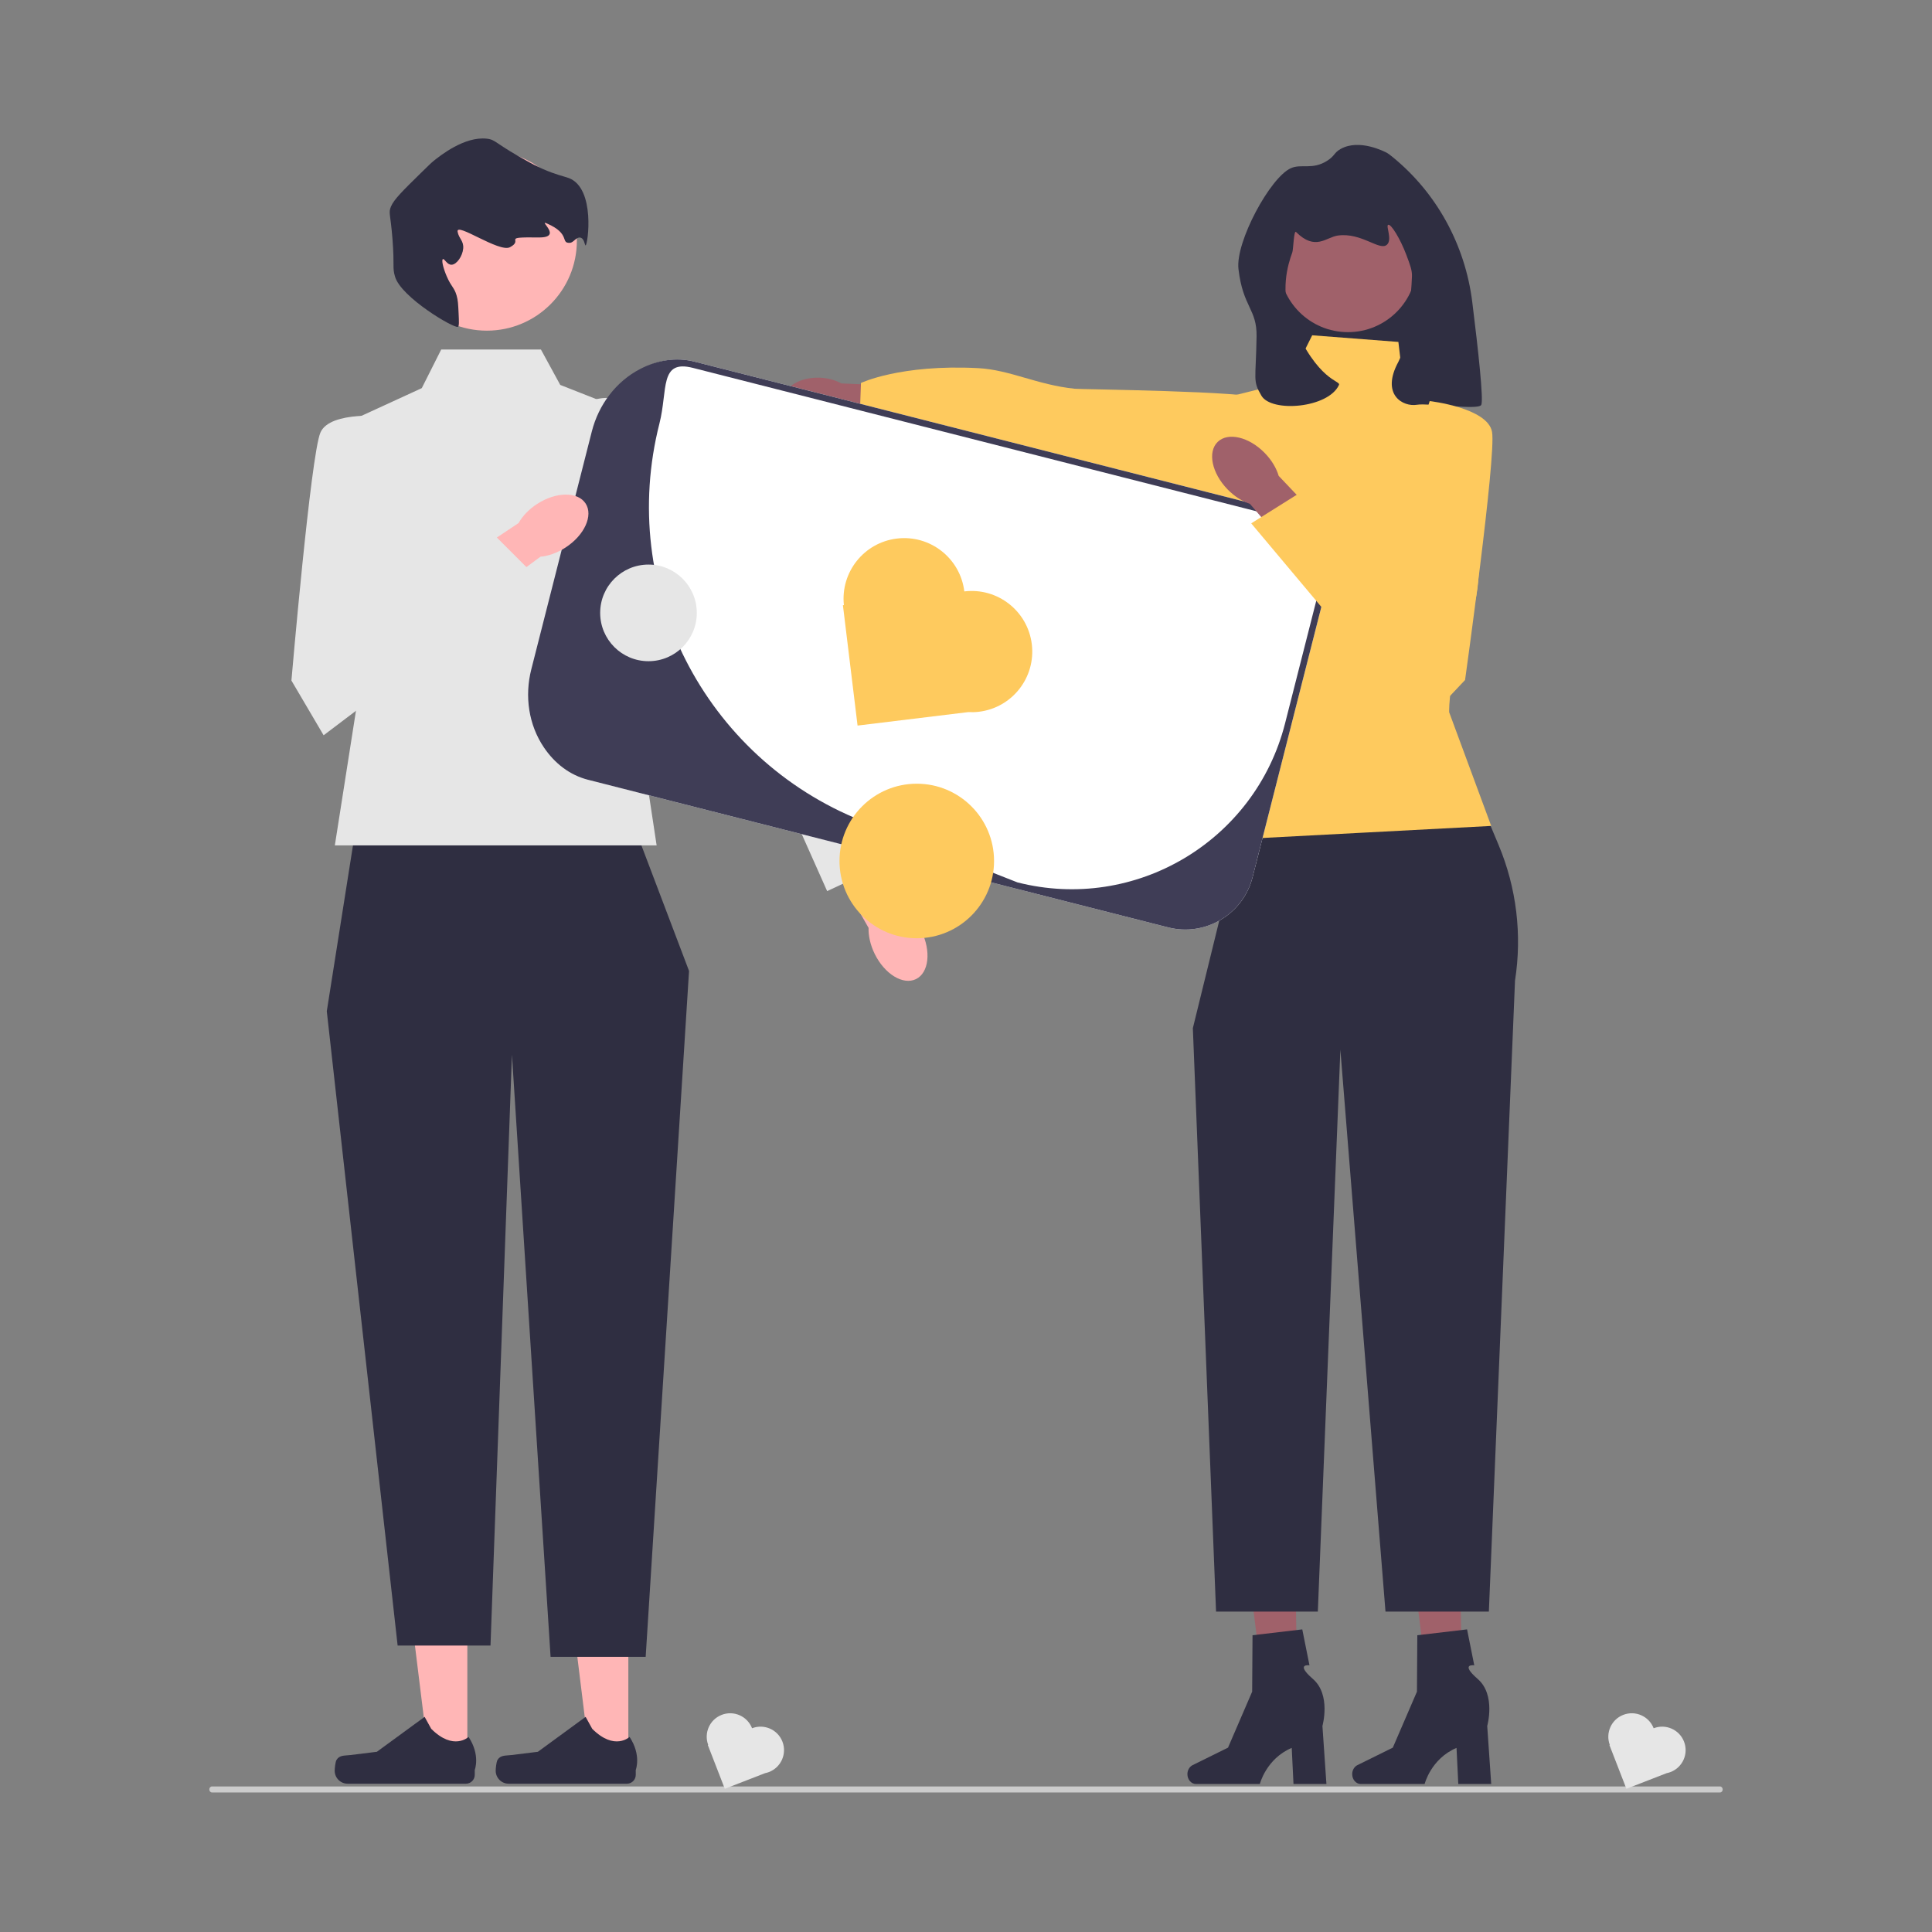
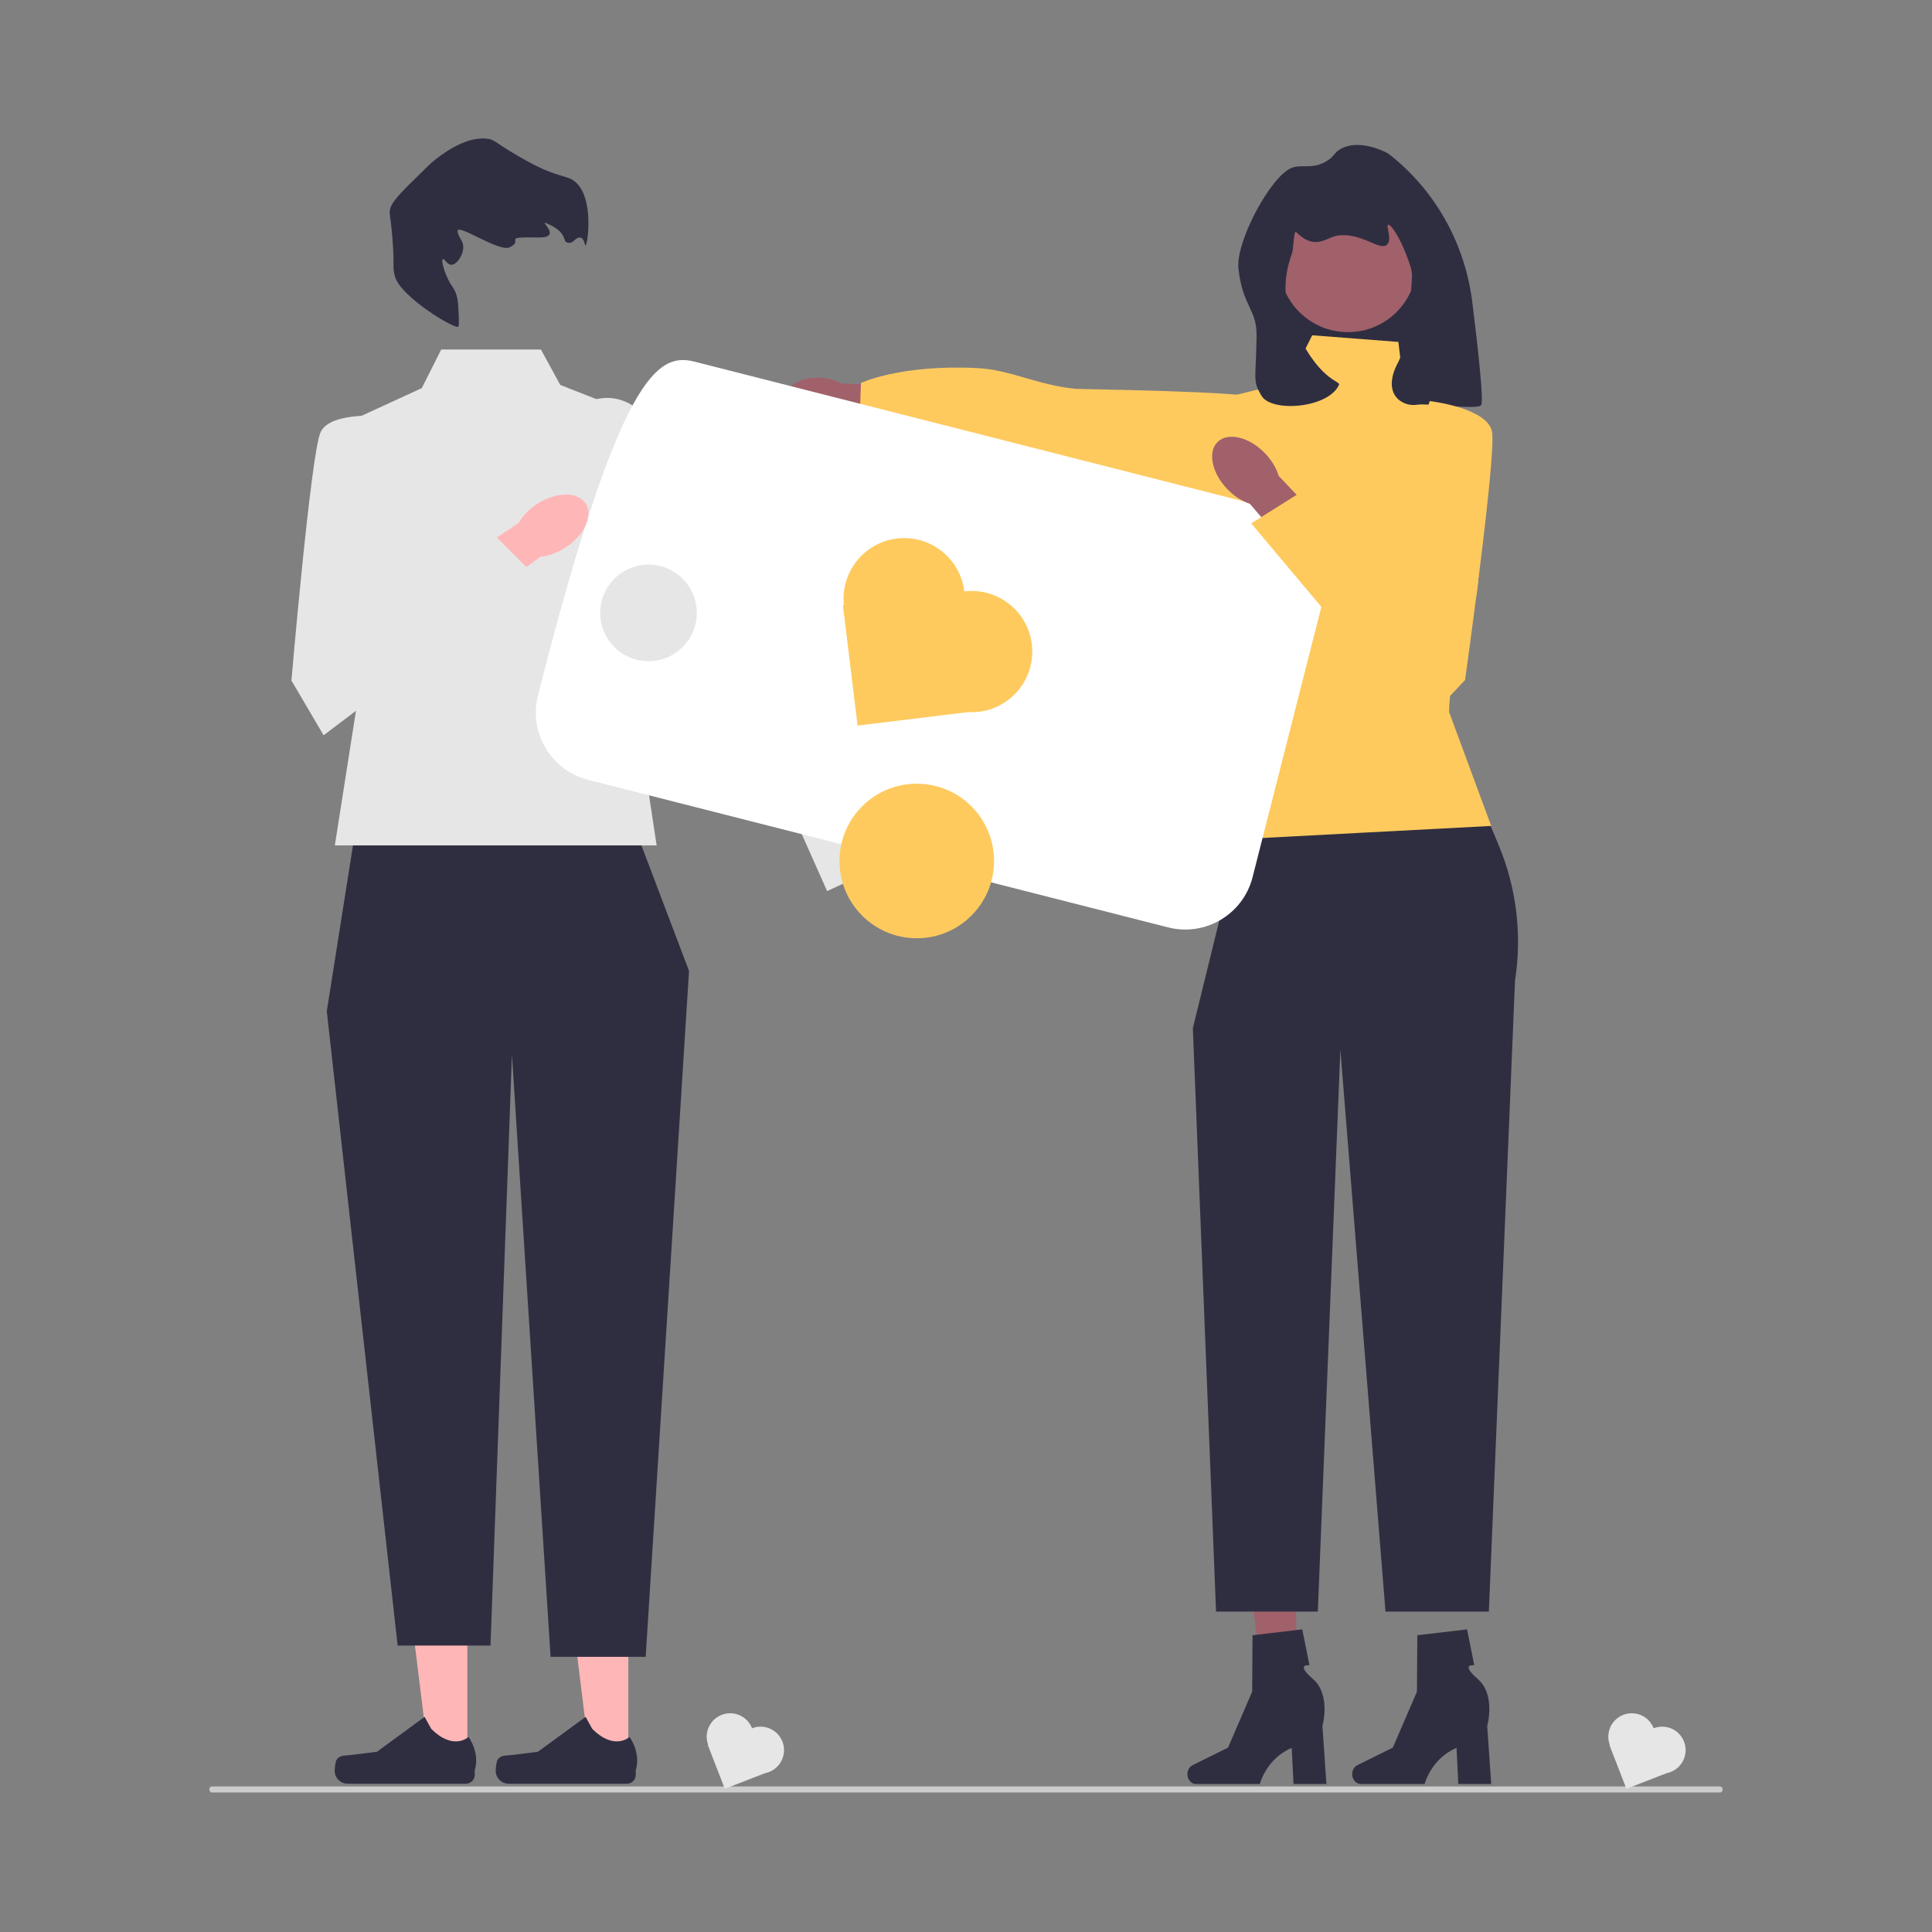
<svg xmlns="http://www.w3.org/2000/svg" width="600" height="600" viewBox="0 0 600 600" fill="none">
  <rect x="0" y="0" width="600" height="600" fill="#808080" stroke="none" />
  <path d="M445.607 138.103H397.219V60.887L445.607 76.33V138.103Z" fill="#2F2E41" />
-   <path d="M454.198 530.151L444.212 530.387L438.646 485.524L453.382 485.175L454.198 530.151Z" fill="#A0616A" />
  <path d="M419.938 550.984C419.938 552.671 421.135 554.039 422.611 554.039H442.432C442.432 554.039 444.383 546.198 452.336 542.824L452.885 554.039H463.109L461.871 536.005C461.871 536.005 464.606 526.358 458.925 521.426C453.245 516.494 457.846 517.181 457.846 517.181L455.611 506.02L440.16 507.836L440.047 525.357L432.548 542.748L421.55 548.18C420.571 548.664 419.938 549.766 419.938 550.984L419.938 550.984L419.938 550.984V550.984Z" fill="#2F2E41" />
  <path d="M403.02 530.151L393.034 530.387L387.468 485.524L402.204 485.175L403.02 530.151Z" fill="#A0616A" />
  <path d="M368.76 550.984C368.76 552.671 369.957 554.039 371.434 554.039H391.255C391.255 554.039 393.205 546.198 401.158 542.824L401.707 554.039H411.932L410.693 536.005C410.693 536.005 413.428 526.358 407.748 521.426C402.067 516.494 406.668 517.181 406.668 517.181L404.434 506.02L388.982 507.836L388.869 525.357L381.371 542.748L370.372 548.18C369.394 548.664 368.76 549.766 368.76 550.984L368.76 550.984L368.76 550.984V550.984Z" fill="#2F2E41" />
  <path d="M448.696 222.525L384.864 260.619L370.451 319.303L377.658 500.503H409.265L416.265 325.995L430.278 500.503H462.38L470.5 304.537C472.736 290.295 470.971 275.713 465.402 262.416L448.696 222.525V222.525V222.525Z" fill="#2F2E41" />
  <path d="M434.283 106.187L407.514 104.127L400.307 118.541L379.717 123.689L374.569 187.521C384.752 213.978 391.145 239.262 384.864 260.618L463.11 256.5L450.046 221.175C450.046 221.175 449.726 208.112 456.932 190.609C464.139 173.107 452.814 127.807 452.814 127.807L436.342 123.689L434.282 106.187H434.283V106.187Z" fill="#FECA5E" />
  <path d="M254.045 131.017C256.652 131.098 259.06 130.583 260.955 129.662L285.736 131.999L286.504 120.175L261.283 119.076C259.449 118.039 257.077 117.376 254.47 117.295C248.516 117.111 243.594 120.033 243.476 123.822C243.359 127.611 248.091 130.833 254.045 131.017H254.045V131.017Z" fill="#A0616A" />
  <path d="M400.638 167.115C400.638 167.115 399.762 129.446 391.5 123.792C388.093 121.46 335.702 120.93 333.793 120.732C322.023 119.513 313.647 114.839 303.737 114.327C279.585 113.079 267.375 118.94 267.375 118.94L266.949 131.034L400.638 167.115V167.115Z" fill="#FECA5E" />
  <path d="M418.618 103.152C430.423 103.152 439.992 93.582 439.992 81.777C439.992 69.973 430.423 60.403 418.618 60.403C406.814 60.403 397.244 69.973 397.244 81.777C397.244 93.582 406.814 103.152 418.618 103.152Z" fill="#A0616A" />
  <path d="M412.135 49.95C407.538 52.848 404.171 50.773 400.887 52.235C394.471 55.09 383.639 75.148 384.616 83.545C385.999 95.438 390.371 95.927 390.24 104.46C390.031 118.161 388.942 118.104 391.748 122.888C394.869 128.209 412.545 126.764 415.826 119.548C416.474 118.125 409.283 118.685 401.337 100.009C397.35 90.638 399.967 82.098 401.337 78.389C401.658 77.52 401.804 71.355 402.488 72.039C408.488 78.039 411.852 73.653 415.475 73.15C422.91 72.117 428.509 78.115 430.765 75.962C432.444 74.359 430.303 70.122 431.117 69.81C431.985 69.478 434.859 74.126 436.741 79.125C437.954 82.349 438.561 83.961 438.498 85.804C438.305 91.495 436.854 107.63 434.282 112.364C428.73 122.588 435.721 126.445 440.08 125.7C443.602 125.098 459.169 127.468 460.021 125.748C460.78 124.215 459.046 108.449 457.224 93.792C455.035 76.175 446.258 59.986 432.496 48.771C431.689 48.113 431.087 47.662 430.765 47.49C430.003 47.081 422.144 43 416.353 46.259C414.222 47.459 414.569 48.416 412.135 49.95L412.135 49.95V49.95Z" fill="#2F2E41" />
  <path d="M145.137 546.837L133.278 546.836L127.636 501.093L145.139 501.094L145.137 546.837Z" fill="#FFB6B6" />
  <path d="M104.506 546.568C104.137 547.19 103.942 549.197 103.942 549.92C103.942 552.143 105.744 553.945 107.967 553.945H144.693C146.21 553.945 147.439 552.716 147.439 551.199V549.67C147.439 549.67 149.256 545.075 145.515 539.411C145.515 539.411 140.867 543.846 133.92 536.899L131.871 533.188L117.043 544.033L108.824 545.045C107.025 545.266 105.431 545.01 104.506 546.568H104.506H104.506Z" fill="#2F2E41" />
  <path d="M195.137 546.837L183.278 546.836L177.636 501.093L195.139 501.094L195.137 546.837Z" fill="#FFB6B6" />
  <path d="M154.506 546.568C154.137 547.19 153.942 549.197 153.942 549.92C153.942 552.143 155.744 553.945 157.967 553.945H194.693C196.21 553.945 197.439 552.716 197.439 551.199V549.67C197.439 549.67 199.256 545.075 195.515 539.411C195.515 539.411 190.867 543.846 183.92 536.899L181.871 533.188L167.043 544.033L158.824 545.045C157.025 545.266 155.431 545.01 154.506 546.568H154.506H154.506Z" fill="#2F2E41" />
  <path d="M197.488 258.039L110.488 257.039L101.488 314.039L123.488 511.039H152.331L158.988 327.539L170.988 514.539H200.52L213.988 301.539L197.488 258.039Z" fill="#2F2E41" />
  <path d="M65 555.731C65 556.251 65.377 556.668 65.847 556.668H534.153C534.623 556.668 535 556.251 535 555.731C535 555.211 534.623 554.793 534.153 554.793H65.847C65.377 554.793 65 555.211 65 555.731Z" fill="#CCCCCC" />
  <path d="M167.988 108.539H137.024L130.988 120.539L101.488 134.086L111.988 211.539L103.988 262.539H203.921L194.988 203.539L206.988 132.539L173.988 119.539L167.988 108.539Z" fill="#E6E6E6" />
-   <path d="M271.636 296.222C270.286 293.466 269.67 290.634 269.739 288.156L255.216 262.722L267.521 256.165L280.929 282.672C282.93 284.135 284.791 286.357 286.141 289.112C289.227 295.406 288.48 302.1 284.475 304.064C280.469 306.027 274.721 302.516 271.636 296.222V296.222H271.636Z" fill="#FFB6B6" />
  <path d="M175.909 129.126C175.909 129.126 185.706 119.046 196.696 126.061C207.687 133.075 247.78 204.859 247.78 204.859L278.706 266.572L256.877 276.742L230.54 217.647L175.229 158.126L175.909 129.126L175.909 129.126H175.909Z" fill="#E6E6E6" />
-   <path d="M151.195 102.69C166.637 102.69 179.155 90.171 179.155 74.729C179.155 59.287 166.637 46.769 151.195 46.769C135.753 46.769 123.234 59.287 123.234 74.729C123.234 90.171 135.753 102.69 151.195 102.69Z" fill="#FFB6B6" />
  <path d="M142.42 97.232C142.549 99.971 142.614 101.341 142.193 101.507C140.926 102.005 124.614 92.371 122.693 85.958C121.797 82.967 122.554 82.907 121.9 74.398C121.274 66.259 120.573 66.194 121.402 64.18C122.323 61.943 125.137 59.185 130.765 53.67C132.893 51.585 133.956 50.543 134.628 50.004C136.664 48.37 144.247 42.283 151.2 43.07C154.115 43.399 153.616 44.563 164.505 50.468C165.443 50.976 166.7 51.648 168.437 52.419C172.661 54.293 175.282 54.779 176.662 55.302C185.022 58.47 182.569 76.12 181.85 76.221C181.588 76.258 181.517 73.97 180.145 73.78C178.91 73.61 178.124 75.348 177.001 75.411C173.936 75.584 177.34 72.65 169.838 69.391C166.921 68.124 175.037 73.836 167.311 73.743C155.23 73.598 162.957 74.367 158.369 76.777C155.023 78.535 141.563 68.862 142.11 71.953C142.495 74.133 144.077 74.761 143.849 77.203C143.628 79.569 141.85 82.119 140.281 82.213C138.836 82.299 138.043 80.27 137.561 80.465C137.037 80.676 137.613 83.222 138.744 85.837C140.18 89.157 141.037 89.183 141.794 91.737C142.23 93.206 142.293 94.548 142.42 97.232H142.42V97.232Z" fill="#2F2E41" />
-   <path d="M362.795 288.012L182.637 242.175C171.12 239.245 164.135 227.491 167.065 215.975L189.478 127.884C192.408 116.367 204.161 109.382 215.677 112.312L395.835 158.149C407.352 161.079 414.337 172.832 411.407 184.349L388.994 272.44C386.064 283.956 374.311 290.942 362.795 288.012V288.012Z" fill="white" />
-   <path d="M362.795 288.011L182.637 242.174C176.879 240.709 172.253 237.039 168.949 232.171C164.141 225.089 162.887 216.173 164.997 207.878L183.792 134.008C185.902 125.712 191.265 118.48 198.873 114.557C204.102 111.861 209.919 110.847 215.677 112.312L395.835 158.149C407.37 161.083 414.342 172.813 411.407 184.348L388.994 272.439C386.064 283.956 374.311 290.941 362.795 288.011H362.795ZM215.184 114.25C204.72 111.587 207.455 121.065 204.792 131.529L204.792 131.529C191.803 182.584 218.669 235.367 267.6 254.887C294.014 265.425 315.984 274.038 315.984 274.038C352.574 283.347 389.782 261.232 399.091 224.642L409.469 183.855C412.131 173.391 405.806 162.749 395.342 160.087L215.184 114.25V114.25Z" fill="#3F3D56" />
+   <path d="M362.795 288.012L182.637 242.175C171.12 239.245 164.135 227.491 167.065 215.975C192.408 116.367 204.161 109.382 215.677 112.312L395.835 158.149C407.352 161.079 414.337 172.832 411.407 184.349L388.994 272.44C386.064 283.956 374.311 290.942 362.795 288.012V288.012Z" fill="white" />
  <path d="M299.479 183.669L299.479 183.668C298.223 173.348 288.839 165.999 278.519 167.255L278.519 167.255C268.296 168.498 260.995 177.718 262.077 187.922L261.778 187.958L266.324 225.332L300.714 221.148C301.801 221.207 302.907 221.178 304.025 221.042L304.025 221.042C314.346 219.787 321.694 210.402 320.439 200.082V200.082C319.183 189.762 309.799 182.413 299.479 183.668L299.479 183.669V183.669Z" fill="#FECA5E" />
  <path d="M233.56 536.723H233.56C232.103 532.969 227.88 531.108 224.127 532.564H224.127C220.409 534.007 218.549 538.164 219.93 541.89L219.821 541.932L225.095 555.524L237.602 550.67C238.015 550.588 238.428 550.472 238.834 550.314H238.834C242.587 548.857 244.449 544.634 242.993 540.881V540.881C241.536 537.128 237.313 535.266 233.56 536.723L233.56 536.723V536.723Z" fill="#E6E6E6" />
  <path d="M513.56 536.723C512.103 532.969 507.88 531.108 504.127 532.564C500.409 534.007 498.549 538.164 499.93 541.89L499.821 541.932L505.095 555.524L517.602 550.67C518.016 550.588 518.428 550.472 518.834 550.314C522.587 548.857 524.449 544.634 522.993 540.881V540.881C521.536 537.128 517.313 535.266 513.56 536.723L513.56 536.723H513.56V536.723Z" fill="#E6E6E6" />
  <path d="M284.712 291.386C297.967 291.386 308.712 280.641 308.712 267.386C308.712 254.131 297.967 243.386 284.712 243.386C271.457 243.386 260.712 254.131 260.712 267.386C260.712 280.641 271.457 291.386 284.712 291.386Z" fill="#FECA5E" />
  <path d="M175.611 170.053C173.036 171.722 170.297 172.67 167.829 172.895L144.3 190.338L136.328 178.9L161.053 162.437C162.268 160.276 164.253 158.164 166.828 156.496C172.711 152.684 179.446 152.63 181.872 156.373C184.297 160.117 181.494 166.242 175.611 170.053H175.611V170.053L175.611 170.053Z" fill="#FFB6B6" />
  <path d="M120.504 129.348C120.504 129.348 102.504 127.348 99.504 134.348C96.504 141.348 90.504 211.348 90.504 211.348L100.504 228.348L166.083 178.716L152.802 165.436L124.697 178.716L120.504 129.348H120.504V129.348Z" fill="#E6E6E6" />
  <path d="M381.218 151.967C383.357 154.167 385.815 155.702 388.172 156.471L407.225 178.716L417.545 169.34L397.106 147.785C396.403 145.407 394.939 142.906 392.8 140.706C387.913 135.681 381.359 134.127 378.161 137.237C374.963 140.346 376.331 146.941 381.218 151.967V151.967Z" fill="#A0616A" />
  <path d="M444.006 124.558C444.006 124.558 461.999 126.616 463.365 134.109C464.731 141.601 454.991 211.179 454.991 211.179L441.456 225.525L388.578 162.535L404.482 152.546L428.924 171.752L444.006 124.558V124.558V124.558Z" fill="#FECA5E" />
  <path d="M201.392 205.342C209.679 205.342 216.397 198.625 216.397 190.338C216.397 182.051 209.679 175.333 201.392 175.333C193.105 175.333 186.388 182.051 186.388 190.338C186.388 198.625 193.105 205.342 201.392 205.342Z" fill="#E6E6E6" />
</svg>